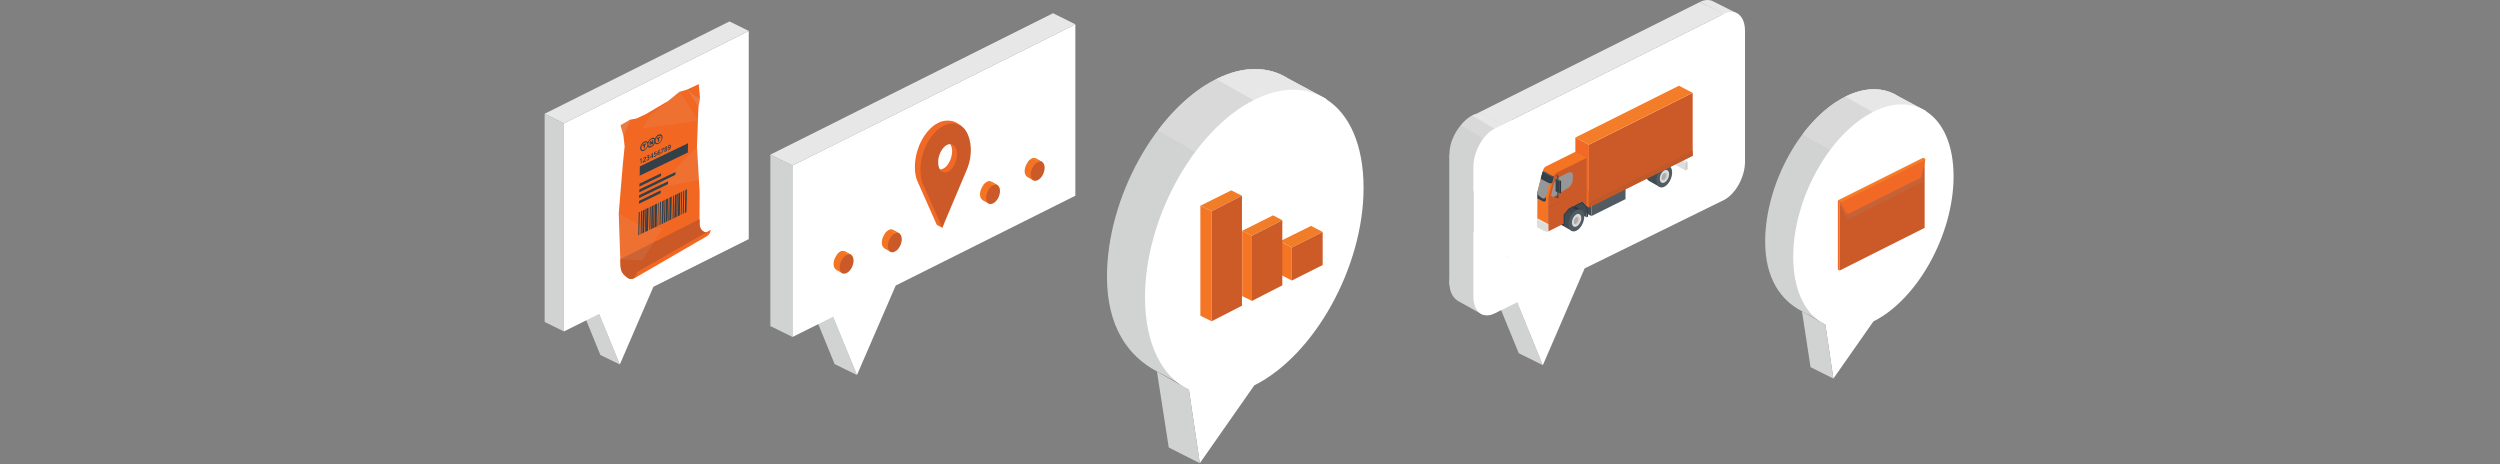
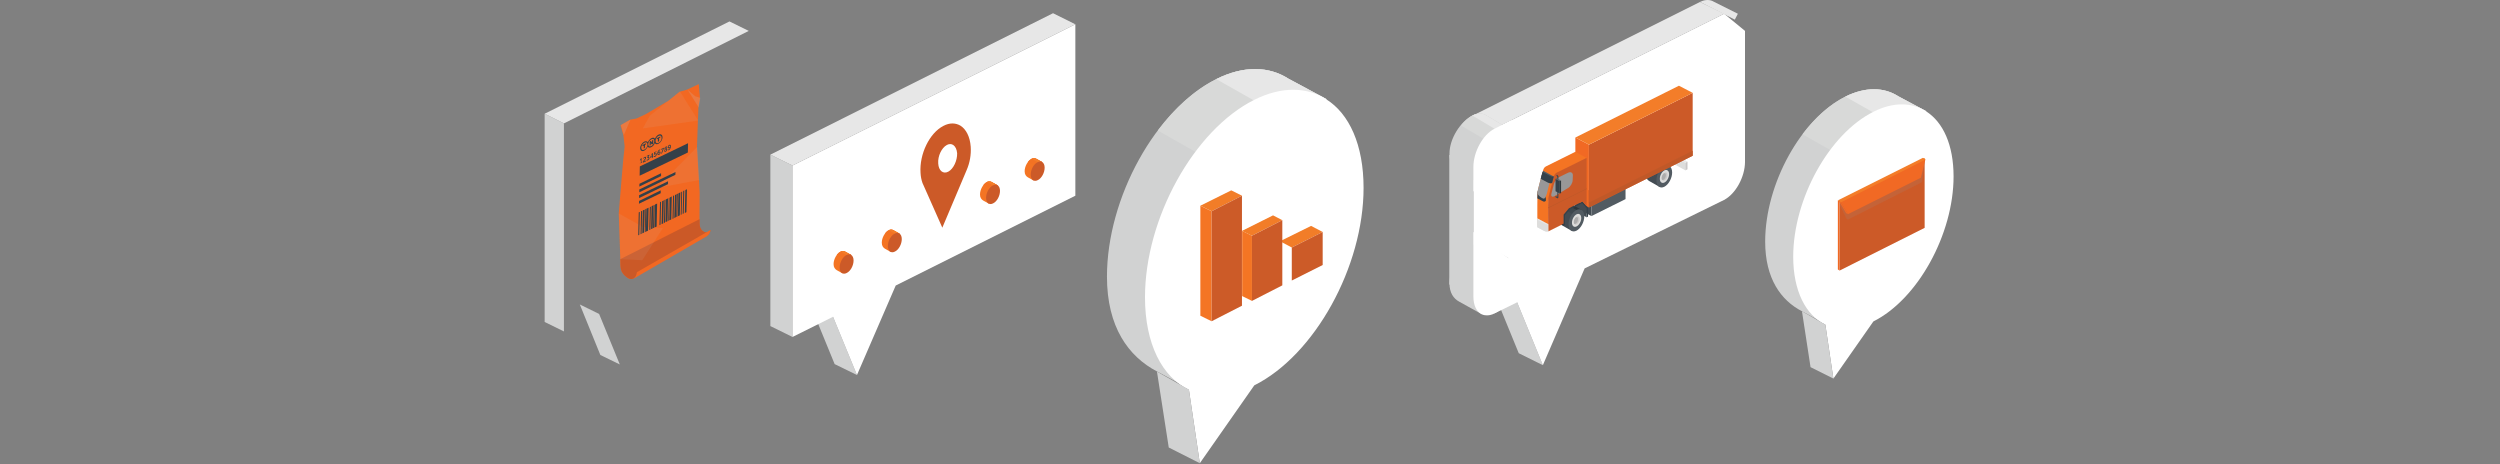
<svg xmlns="http://www.w3.org/2000/svg" version="1.1" id="Layer_1" x="0px" y="0px" viewBox="0 0 1400 260" style="enable-background:new 0 0 1400 260;" xml:space="preserve">
  <rect x="0" y="0" width="1400" height="260" fill="#808080" stroke="none" />
  <style type="text/css">
	.st0{fill:#D1D2D2;}
	.st1{fill:#FFFFFF;}
	.st2{fill:#E7E7E7;}
	.st3{fill:#D8D9D8;}
	.st4{fill:#F47524;}
	.st5{fill:#F27D28;}
	.st6{fill:#CC5B28;}
	.st7{fill:#989798;}
	.st8{fill:#434C53;}
	.st9{fill:#525B62;}
	.st10{fill:#2D363B;}
	.st11{fill:#DDDDDC;}
	.st12{fill:#3D474E;}
	.st13{fill:#C9C7C7;}
	.st14{fill:#ACACAC;}
	.st15{fill:#F16924;}
	.st16{fill:#CC5A28;}
	.st17{fill:#F37D29;}
	.st18{fill:#F47423;}
	.st19{fill:#35414A;}
	.st20{fill:#C05828;}
	.st21{fill:#58636A;}
	.st22{opacity:0.15;fill:#989798;enable-background:new    ;}
	.st23{fill:#F16926;}
	.st24{fill:#F37223;}
	.st25{fill:#F26822;}
	.st26{fill:#CB5927;}
	.st27{opacity:0.2;fill:#C8C7C7;enable-background:new    ;}
	.st28{opacity:0.1;fill:#C8C7C7;enable-background:new    ;}
	.st29{fill:#344049;}
</style>
  <g>
    <polygon class="st0" points="324.7,170.5 335.5,175.8 347.1,204.1 336.2,198.8  " />
    <polygon class="st0" points="305,63.7 315.8,69.1 315.8,185.6 305,180.3  " />
-     <polygon class="st1" points="419.3,17.3 419.3,133.9 365.9,160.6 347.1,204.1 335.5,175.8 315.8,185.6 315.8,69.1  " />
    <polygon class="st2" points="419.3,17.3 408.5,12 305,63.7 315.8,69.1  " />
  </g>
  <g>
    <polygon class="st0" points="454,171.2 466.5,177.4 479.9,210 467.4,203.9  " />
    <polygon class="st0" points="431.4,86.6 443.8,92.7 443.8,188.7 431.4,182.6  " />
    <polygon class="st1" points="602.2,13.6 602.2,109.6 501.6,159.9 479.9,210 466.5,177.4 443.8,188.7 443.8,92.7  " />
    <polygon class="st2" points="602.2,13.6 589.7,7.4 431.4,86.6 443.8,92.7  " />
  </g>
  <g>
    <g>
      <polygon class="st0" points="836.1,162.6 849.6,169.3 864,204.5 850.5,197.8   " />
      <polygon class="st0" points="811.6,86.7 825.1,93.4 825.1,165.9 811.6,159.3   " />
      <polygon class="st1" points="965.5,7.7 977.2,17.3 977.2,90.6 965.4,112 887.4,150.3 864,204.5 849.6,169.3 836.9,175.5     825.1,163.7 825.1,77.9   " />
      <polygon class="st2" points="965.5,7.7 952,1.1 823.4,65.4 836.9,72   " />
    </g>
    <g>
      <g>
        <path class="st0" d="M844.7,72l-12.4-7.4c-2.1-1.3-4.8-1.4-7.8,0.1c-6.5,3.3-12.8,12.8-12.8,21.4c0,5.4,2.3,8.6,5.4,10.3     l12.8,7.1L844.7,72z" />
        <path class="st3" d="M844.7,72l-12.4-7.4c-2.1-1.3-4.8-1.4-7.8,0.1c-2.3,1.2-4.5,3.1-6.3,5.6l20.5,12.1L844.7,72z" />
        <path class="st2" d="M844.7,72l-12.4-7.4c-2.1-1.3-4.8-1.4-7.8,0.1l18.5,11L844.7,72z" />
      </g>
      <path class="st1" d="M848.7,81.6c0,8.5-5.3,18.1-11.8,21.4l-5.9,8.4l-5.9-4.4c0,0,0-8.5,0-13.5c0-8.5,5.3-18.1,11.8-21.4    c3-1.5,9.5-4.8,9.5-4.8S848.7,76.9,848.7,81.6z" />
    </g>
    <g>
      <g>
        <path class="st2" d="M973.2,7.7L959.8,1c-2.1-1.3-4.8-1.4-7.8,0.1l19.5,9.9L973.2,7.7z" />
      </g>
-       <path class="st1" d="M977.2,17.3c0,8.5-5.3,18.1-11.8,21.4l-5.9,8.4l-1.2-7.9c-2.9-1.4-4.7-4.9-4.7-10c0-8.5,5.3-18.1,11.8-21.4    c3-1.5,5.7-1.4,7.8-0.1C975.7,9.3,977.2,12.7,977.2,17.3z" />
    </g>
    <g>
      <g>
        <path class="st0" d="M844.7,144.5l-12.4-7.4c-2.1-1.3-4.8-1.4-7.8,0.1c-6.5,3.3-12.8,12.8-12.8,21.4c0,5.4,2.3,8.6,5.4,10.3     l12.8,7.1L844.7,144.5z" />
      </g>
      <path class="st1" d="M848.7,154.1c0,8.5-5.3,18.1-11.8,21.4c0,0-1.7,1.1-4.2,1.1c-2,0-2.9-0.6-2.9-0.6c-2.9-1.4-4.7-4.9-4.7-10    c0-8.5,0-36.1,0-36.1s17.5,13.3,19.6,14.7C847.2,146.1,848.7,149.5,848.7,154.1z" />
    </g>
    <path class="st1" d="M977.2,90.6c0,8.5-5.3,18.1-11.8,21.4l-7.1,0.5c-2.9-1.4-4.7-4.9-4.7-10c0-8.5,5.3-18.1,11.8-21.4   c3-1.5,5.7-1.4,7.8-0.1C975.7,82.6,977.2,86,977.2,90.6z" />
  </g>
  <g>
    <g>
      <g>
        <path class="st0" d="M1078.7,62.3l-15.7-8.4c-7.9-5.1-18.3-5.4-29.6,0.2c-24.8,12.4-44.9,48.8-44.9,81.2c0,20.7,8.8,32.9,20.6,39     l13.3,7.2L1078.7,62.3z" />
        <path class="st3" d="M1078.7,62.3l-15.7-8.4c-7.9-5.1-18.3-5.4-29.6,0.2c-8.8,4.4-17.1,11.9-24,21.1l46.6,26.4L1078.7,62.3z" />
        <path class="st2" d="M1078.7,62.3l-15.7-8.4c-7.9-5.1-18.3-5.4-29.6,0.2l38.8,22L1078.7,62.3z" />
      </g>
      <path class="st1" d="M1094,98.8c0,32.4-20.1,68.8-44.9,81.2l-22.4,32l-4.5-30.2c-10.9-5.2-18-18.8-18-38    c0-32.4,20.1-68.8,44.9-81.2c11.3-5.7,21.7-5.3,29.6-0.2C1088.1,68.4,1094,81.1,1094,98.8z" />
    </g>
    <polygon class="st0" points="1009.1,174.3 1022.2,181.8 1026.7,212 1013.9,205.6  " />
  </g>
  <g>
    <g>
      <g>
        <path class="st0" d="M742.8,55.5L721.4,44c-10.8-6.9-24.9-7.4-40.3,0.3c-33.8,16.9-61.2,66.4-61.2,110.6c0,28.2,12,44.7,28,53.1     l18.1,9.7L742.8,55.5z" />
        <path class="st3" d="M742.8,55.5L721.4,44c-10.8-6.9-24.9-7.4-40.3,0.3c-12,6-23.3,16.2-32.7,28.8l63.4,35.9L742.8,55.5z" />
        <path class="st2" d="M742.8,55.5L721.4,44c-10.8-6.9-24.9-7.4-40.3,0.3l52.8,29.9L742.8,55.5z" />
      </g>
      <path class="st1" d="M763.6,105.2c0,44.2-27.4,93.7-61.2,110.6l-30.5,43.6l-6.1-41.1c-14.9-7.1-24.6-25.6-24.6-51.8    c0-44.2,27.4-93.7,61.2-110.6c15.4-7.7,29.6-7.2,40.3-0.3C755.6,63.7,763.6,81.1,763.6,105.2z" />
    </g>
    <polygon class="st0" points="647.9,208.1 665.8,218.2 671.9,259.4 654.5,250.6  " />
  </g>
  <g>
    <g>
-       <polygon class="st4" points="716.8,135.1 723.4,138.6 723.4,157.1 716.8,153.6   " />
      <polygon class="st5" points="723.4,138.6 716.8,135.1 734.2,126.5 740.7,129.9   " />
      <polygon class="st6" points="740.7,129.9 740.7,148.4 723.4,157.1 723.4,138.6   " />
      <g>
        <path class="st7" d="M734.2,138.5" />
        <path class="st7" d="M729.6,141.7" />
      </g>
    </g>
    <g>
      <polygon class="st4" points="695.6,129.3 701.1,132 701.1,168.5 695.6,165.8   " />
      <polygon class="st5" points="701.1,132 695.5,129.3 712.9,120.6 718.1,123.3   " />
      <polygon class="st6" points="718.1,123.3 718.1,159.8 701.1,168.5 701.1,132   " />
      <g>
        <path class="st7" d="M712.1,131.9" />
        <path class="st7" d="M707.5,135.1" />
      </g>
    </g>
    <g>
      <polygon class="st4" points="672.2,115.2 678.5,118.3 678.5,179.9 672.2,176.8   " />
      <polygon class="st5" points="678.5,118.3 672.2,115.2 689.5,106.6 695.5,109.6   " />
      <polygon class="st6" points="695.5,109.6 695.5,171.2 678.5,179.9 678.5,118.3   " />
      <g>
        <path class="st7" d="M689.5,118.2" />
        <path class="st7" d="M684.9,116.5" />
      </g>
    </g>
  </g>
  <g>
    <g>
      <g>
        <polygon class="st8" points="882.2,110.1 891.2,114.9 891.2,121 882.2,116.2    " />
        <polygon class="st9" points="910.3,105.4 910.3,111.5 891.2,121 891.2,114.9    " />
        <polygon class="st10" points="910.3,105.4 901.3,100.6 882.2,110.1 891.2,114.9    " />
      </g>
      <polygon class="st11" points="933.5,85.4 943.8,91.1 943.8,95.4 933.5,89.7   " />
      <g>
        <path class="st8" d="M934.9,93l-6-3.4c-0.8-0.5-1.8-0.5-2.9,0c-2.4,1.2-4.4,4.8-4.4,8c0,2,0.9,3.2,2,3.8l5.8,3.3L934.9,93z" />
        <path class="st12" d="M934.9,93l-6-3.4c-0.8-0.5-1.8-0.5-2.9,0c-0.9,0.4-1.7,1.2-2.4,2.1l9,5.2L934.9,93z" />
        <path class="st10" d="M934.9,93l-6-3.4c-0.8-0.5-1.8-0.5-2.9,0l8.3,4.7L934.9,93z" />
        <path class="st9" d="M936.4,96.6c0,3.2-2,6.8-4.4,8s-4.4-0.4-4.4-3.6s2-6.8,4.4-8c1.1-0.6,2.1-0.5,2.9,0     C935.8,93.6,936.4,94.8,936.4,96.6z" />
        <path class="st11" d="M934.7,97.5c0,1.9-1.2,4-2.6,4.7s-2.6-0.2-2.6-2.1s1.2-4,2.6-4.7c0.7-0.3,1.3-0.3,1.7,0     C934.4,95.8,934.7,96.5,934.7,97.5z" />
        <path class="st13" d="M933.8,98c0,1.2-0.7,2.5-1.6,3s-1.6-0.1-1.6-1.3c0-1.2,0.7-2.5,1.6-3c0.4-0.2,0.8-0.2,1.1,0     C933.6,96.9,933.8,97.4,933.8,98z" />
        <path class="st14" d="M932.5,97.1c-0.2-0.1-0.5-0.2-0.8,0c-0.7,0.6-1.2,1.7-1.2,2.6c0,0.4,0.1,0.7,0.2,1c0.2,0.1,0.5,0.1,0.8,0     c0.8-0.4,1.4-1.5,1.4-2.5C932.9,97.6,932.8,97.2,932.5,97.1z" />
      </g>
      <polygon class="st13" points="945,90.5 945,94.8 943.8,95.4 943.8,91.1   " />
      <polygon class="st2" points="945,90.5 934.7,84.8 933.5,85.4 943.8,91.1   " />
      <polygon class="st15" points="882.2,77 889.8,81 889.8,116.2 882.2,112.2   " />
      <polygon class="st16" points="947.9,52 947.9,87.2 889.8,116.2 889.8,81   " />
      <polygon class="st17" points="947.9,52 940.2,48 882.2,77 889.8,81   " />
      <path class="st18" d="M882.2,85c-1.9,1-15.4,7.7-16.5,8.2c-1,0.5-1.4,1.6-1.5,2c-0.2,0.6-3,10.9-3.2,12.6    c-0.1,1-0.1,10.7-0.1,18.2l6.3,3.3c0,0-0.4-14,0-16.9c0.3-2.9,3.9-14.3,3.9-14.3l0.3-0.4l17.1-9.2L882.2,85z" />
      <polygon class="st8" points="886.2,113.4 888.5,116 888.5,121.7 879.4,116.8   " />
      <g>
        <path class="st8" d="M885.7,117.6l-6-3.4c-0.8-0.5-1.8-0.5-2.9,0c-2.4,1.2-4.4,4.8-4.4,8c0,2,0.9,3.2,2,3.8l5.8,3.3L885.7,117.6z     " />
        <path class="st12" d="M885.7,117.6l-6-3.4c-0.8-0.5-1.8-0.5-2.9,0c-0.9,0.4-1.7,1.2-2.4,2.1l9,5.2L885.7,117.6z" />
        <path class="st10" d="M885.7,117.6l-6-3.4c-0.8-0.5-1.8-0.5-2.9,0l8.3,4.7L885.7,117.6z" />
        <path class="st9" d="M887.2,121.2c0,3.2-2,6.8-4.4,8s-4.4-0.4-4.4-3.6c0-3.2,2-6.8,4.4-8c1.1-0.6,2.1-0.5,2.9,0     C886.6,118.2,887.2,119.4,887.2,121.2z" />
        <path class="st11" d="M885.5,122.1c0,1.9-1.2,4-2.6,4.7c-1.4,0.7-2.6-0.2-2.6-2.1s1.2-4,2.6-4.7c0.7-0.3,1.3-0.3,1.7,0     C885.2,120.4,885.5,121.1,885.5,122.1z" />
        <path class="st13" d="M884.6,122.6c0,1.2-0.7,2.5-1.6,3s-1.6-0.1-1.6-1.3c0-1.2,0.7-2.5,1.6-3c0.4-0.2,0.8-0.2,1.1,0     C884.3,121.5,884.6,122,884.6,122.6z" />
        <path class="st14" d="M883.3,121.7c-0.2-0.1-0.5-0.2-0.8,0c-0.7,0.6-1.2,1.7-1.2,2.6c0,0.4,0.1,0.7,0.2,1c0.2,0.1,0.5,0.1,0.8,0     c0.8-0.4,1.4-1.5,1.4-2.5C883.7,122.2,883.6,121.8,883.3,121.7z" />
      </g>
      <polygon class="st19" points="886.2,112.8 878.7,116.5 875.6,120.1 875.6,126.4 876.4,126 876.4,120.5 879,117.4 886,113.8     888.5,116.7 888.5,121.7 889.3,121.3 889.3,116.4   " />
      <path class="st16" d="M888.5,88.4v27l-2.3-2.6l-7.6,3.8l-3,3.6v5.1l-8.6,4.3c0,0-0.2-16.6,0-18.3c0.2-1.7,3.1-12,3.2-12.6    c0.1-0.4,0.5-1.5,1.5-2C872.9,96.1,888.5,88.4,888.5,88.4z" />
      <polygon class="st20" points="888.5,105.5 888.5,105.9 866.9,116.7 866.9,116.2   " />
      <g>
        <path class="st7" d="M878.2,96.7c1.5-0.7,2.7,0,2.6,1.7l-0.1,2.4c0,1.6-1.2,3.7-2.6,4.5l-7.5,4.5c-1.4,0.8-2.2,0.2-1.8-1.4     l1.4-5.3c0.4-1.6,2-3.5,3.5-4.2L878.2,96.7z" />
      </g>
      <polygon class="st10" points="875.6,126.4 874.6,125.8 875.6,125.2   " />
      <path class="st12" d="M872.7,110.6v-4l-0.3-0.1l-0.3,0.1v3.6l-0.8-0.4l0,0h-0.1c-0.1,0.1-0.2,0.3-0.2,0.4s0,0.1,0,0.2l1.1,0.6    c0,0,0.2,0.1,0.3,0.1C872.7,110.9,872.7,110.6,872.7,110.6z" />
      <g>
        <polygon class="st19" points="871.1,100.1 873.5,101.4 873.5,108.4 871.1,107.1    " />
        <polygon class="st10" points="874.2,101.1 874.2,108.1 873.5,108.4 873.5,101.4    " />
        <polygon class="st21" points="874.2,101.1 871.8,99.8 871.1,100.1 873.5,101.4    " />
      </g>
      <path class="st12" d="M872.7,98.7l-0.1-0.2l-0.6-0.6c0,0-0.1,0-0.2,0c-0.1,0.1-0.2,0.3-0.2,0.4s0,0.1,0,0.1l0.4,0.5    c0,0,0.1,0.1,0.1,0.2s0,0.1,0,0.1v1.2c0,0,0.1,0.1,0.3,0.1s0.3-0.1,0.3-0.1V99C872.8,99,872.8,98.9,872.7,98.7z" />
      <path class="st19" d="M864.2,112.8c0.8,0.4,1.5-0.2,1.5-0.6v-1c0-0.1-0.8-2.5-0.8-2.5l-3.7-1.9c-0.1,0.5-0.2,0.9-0.2,1.1    c0,0.3-0.1,1.5-0.1,3.2L864.2,112.8z" />
      <g>
        <path class="st7" d="M868.7,98.5c-0.1-0.1-1.2-0.8-2.4-1.5c-1.3-0.7-2.6,0.1-3.1,1.7c0,0-2.1,7.6-2.3,9.1c0,0.2,0,0.2,0,0.2     c0,0.8,1.2,2.1,2.6,2.9c0,0,0.1,0.1,0.6,0.2c0.5,0.2,0.5,0.2,0.5,0.2c0.5-0.1,1.3-1.5,1.7-3.1l1.6-6.4     C868.4,100.3,868.8,98.6,868.7,98.5z" />
      </g>
      <path class="st2" d="M860.8,122.2c0,1.7,0,3.4,0,5c1.4,0.8,2.8,1.5,3.9,2.1c1.4,0.7,2.3,0.3,2.3,0.3v-4.1l-1.3-0.7L860.8,122.2z" />
      <path class="st11" d="M864.9,125.2c-1-0.5-2.4-1.3-4.1-2.2c0,1.4,0,2.9,0,4.2c1,0.5,2.2,1.2,3.9,2.1c1.4,0.7,2.3,0.3,2.3,0.3v-4.1    C867,125.6,865.9,125.8,864.9,125.2z" />
      <g>
        <path class="st9" d="M868.9,98.2l-4.8-2.6c-0.2,0.8-0.7,2.5-1.2,4.5c1.5,0.8,2.9,1.5,4,2.1c1.4,0.7,2.3,0.3,2.3,0.3l1-3.7     L868.9,98.2z" />
        <path class="st19" d="M868,98.5c-1-0.6-2.5-1.3-4.2-2.2c-0.3,0.9-0.6,2.3-1,3.8c1.1,0.6,2.3,1.2,4,2.1c1.4,0.7,2.3,0.3,2.3,0.3     l1-3.7C870.2,98.9,869.1,99.1,868,98.5z" />
      </g>
    </g>
    <polygon class="st20" points="947.9,84.4 947.9,87.2 889.8,116.2 889.8,113.4  " />
  </g>
  <g>
    <g>
      <polygon class="st15" points="1029.2,112.2 1030.2,112.7 1030.2,151.5 1029.2,150.9   " />
      <polygon class="st16" points="1077.8,88.9 1077.8,127.6 1030.2,151.5 1030.2,112.7   " />
      <polygon class="st22" points="1077.8,90.7 1076.5,101.2 1076,102.2 1034.8,123 1034,122.4 1030.2,114.6 1030.2,112.7   " />
      <polygon class="st17" points="1030.7,113 1029.2,112.2 1076.8,88.4 1077.7,88.7 1078,89.1   " />
      <polygon class="st15" points="1078,89.1 1078.2,89.4 1075.7,99.5 1034.9,119.9 1030.7,113   " />
      <polygon class="st15" points="1033.9,119.4 1029.7,112.5 1030.7,113 1034.9,119.9   " />
      <polygon class="st17" points="1077.7,88.7 1078.2,89.4 1030.9,113.3 1030.2,112.7   " />
    </g>
  </g>
  <g>
    <g>
-       <path class="st23" d="M542.4,78.5c-0.4-5.7-3.5-7.8-6.6-9.7c-2.7-1.6-7-1.8-10.6,0.1c-7.8,4-13.5,15.8-12.8,26.3    c0.1,2.1,0.5,4,1.1,5.7c0.3,0.7,0.6,1.4,0.9,2l10.2,23l3.1,1.7l9.7-32c0.3-0.6,0.5-1.2,0.8-1.9l0,0l0,0    C540,89.5,542.7,82.9,542.4,78.5z M528.3,94.4c-2.9,1.6-5.5-0.5-5.7-4.6c-0.3-4.1,1.9-8.7,4.8-10.3c1.3-0.7,2.6-0.7,3.6,0    c1.2,0.8,2,2.4,2.2,4.6C533.3,88.3,531.2,92.9,528.3,94.4z" />
      <path class="st16" d="M543.6,82.2c-0.4-5.7-2.6-9.8-5.7-11.8c-2.7-1.6-6-1.8-9.6,0.1c-7.8,4-13.5,15.8-12.8,26.3    c0.1,2.1,0.5,4,1.1,5.7c0.3,0.7,0.6,1.4,0.9,2l10.2,23l12.8-30.3c0.3-0.6,0.5-1.2,0.8-1.9l0,0l0,0    C543.1,91.2,543.9,86.6,543.6,82.2z M531.1,96.1c-2.9,1.6-5.5-0.5-5.7-4.6c-0.3-4.1,1.9-8.7,4.8-10.3c1.3-0.7,2.6-0.7,3.6,0    c1.2,0.8,2,2.4,2.2,4.6C536.1,89.9,534,94.5,531.1,96.1z" />
    </g>
  </g>
  <g>
    <path class="st18" d="M503.7,130.8l-3.4-1.9c-0.7-0.4-1.6-0.5-2.6,0c-2.1,1.1-3.9,4.2-3.9,7c0,1.8,0.8,2.8,1.8,3.4l3.2,1.8   L503.7,130.8z" />
    <path class="st24" d="M503.7,130.8l-3.4-1.9c-0.7-0.4-1.6-0.5-2.6,0c-0.8,0.4-1.5,1-2.1,1.8l6.1,3.4L503.7,130.8z" />
    <path class="st17" d="M503.7,130.8l-3.4-1.9c-0.7-0.4-1.6-0.5-2.6,0l5.4,3L503.7,130.8z" />
    <path class="st16" d="M505,133.9c0,2.8-1.7,6-3.9,7c-2.1,1.1-3.9-0.3-3.9-3.1s1.7-6,3.9-7c1-0.5,1.9-0.5,2.6,0   C504.5,131.3,505,132.4,505,133.9z" />
  </g>
  <g>
    <path class="st18" d="M476.7,142.8l-3.4-1.9c-0.7-0.4-1.6-0.5-2.6,0c-2.1,1.1-3.9,4.2-3.9,7c0,1.8,0.8,2.8,1.8,3.4l3.2,1.8   L476.7,142.8z" />
    <path class="st24" d="M476.7,142.8l-3.4-1.9c-0.7-0.4-1.6-0.5-2.6,0c-0.8,0.4-1.5,1-2.1,1.8l6.1,3.4L476.7,142.8z" />
    <path class="st17" d="M476.7,142.8l-3.4-1.9c-0.7-0.4-1.6-0.5-2.6,0l5.4,3L476.7,142.8z" />
    <path class="st16" d="M478,145.9c0,2.8-1.7,6-3.9,7c-2.1,1.1-3.9-0.3-3.9-3.1s1.7-6,3.9-7c1-0.5,1.9-0.5,2.6,0   C477.5,143.3,478,144.4,478,145.9z" />
  </g>
  <g>
    <path class="st18" d="M583.7,90.8l-3.4-1.9c-0.7-0.4-1.6-0.5-2.6,0c-2.1,1.1-3.9,4.2-3.9,7c0,1.8,0.8,2.8,1.8,3.4l3.2,1.8   L583.7,90.8z" />
    <path class="st24" d="M583.7,90.8l-3.4-1.9c-0.7-0.4-1.6-0.5-2.6,0c-0.8,0.4-1.5,1-2.1,1.8l6.1,3.4L583.7,90.8z" />
    <path class="st17" d="M583.7,90.8l-3.4-1.9c-0.7-0.4-1.6-0.5-2.6,0l5.4,3L583.7,90.8z" />
    <path class="st16" d="M585,93.9c0,2.8-1.7,6-3.9,7c-2.1,1.1-3.9-0.3-3.9-3.1s1.7-6,3.9-7c1-0.5,1.9-0.5,2.6,0   C584.5,91.3,585,92.4,585,93.9z" />
  </g>
  <g>
    <path class="st18" d="M558.7,103.8l-3.4-1.9c-0.7-0.4-1.6-0.5-2.6,0c-2.1,1.1-3.9,4.2-3.9,7c0,1.8,0.8,2.8,1.8,3.4l3.2,1.8   L558.7,103.8z" />
    <path class="st24" d="M558.7,103.8l-3.4-1.9c-0.7-0.4-1.6-0.5-2.6,0c-0.8,0.4-1.5,1-2.1,1.8l6.1,3.4L558.7,103.8z" />
    <path class="st17" d="M558.7,103.8l-3.4-1.9c-0.7-0.4-1.6-0.5-2.6,0l5.4,3L558.7,103.8z" />
    <path class="st16" d="M560,106.9c0,2.8-1.7,6-3.9,7c-2.1,1.1-3.9-0.3-3.9-3.1s1.7-6,3.9-7c1-0.5,1.9-0.5,2.6,0   C559.5,104.3,560,105.4,560,106.9z" />
  </g>
  <g>
    <path class="st25" d="M356.9,153.6c0,0-2,4.5-5.7,1.8c-3.3-2.4-3.6-4.6-3.7-6.6s-1-29.2-1-29.2l1.4-17.1l1-11.7l0.9-8.8l-0.7-6.2   l-1.6-5.7l5.4-3.1l3.4-0.6l5.2-2.4l12.7-7.5l6.3-5.1l4.2-1.2l6.6-3.1l0.7,7.8l-0.9,5.4l-0.8,22l1.5,25.4l-0.1,16.8   c0,0-0.4,3.2,1.8,4.9c2.4,1.9,4.2-0.5,4.2-0.5s0,1.8-1.4,2.6C395.1,132.2,356.9,153.6,356.9,153.6z" />
    <path class="st26" d="M356.9,153.6c0,0-2,4.5-5.7,1.8c-3.3-2.4-3.6-4.6-3.7-6.6c0-0.2-0.1-3.7-0.1-3.7l44.4-22.4v1.8   c0,0-0.4,3.2,1.8,4.9c2.4,1.9,4.2-0.5,4.2-0.5s0,1.8-1.4,2.6C395.1,132.2,356.9,153.6,356.9,153.6z" />
    <path class="st25" d="M356.7,152.4l41.2-23.6c-0.2,1.7-1.3,2.9-2.1,3.5l-40.7,23.6c0,0,0.1-0.1,0.7-0.9   C356.4,154.1,356.7,152.4,356.7,152.4z" />
    <polygon class="st27" points="391.3,60.2 392.2,54.8 389.3,53.9 385,50.2  " />
    <polygon class="st28" points="391,67.5 360,71.9 363.9,64.8 374.4,56.4 380.8,51.3  " />
    <polygon class="st27" points="353.1,67 349.3,75.7 347.7,70  " />
    <polygon class="st28" points="390.5,82.2 367.6,105.3 391.6,100.8  " />
    <polygon class="st25" points="358.2,69.4 352,79.6 349.3,75.7  " />
    <polygon class="st28" points="346.6,119.6 360.1,127.1 371.2,127.7 359.7,145.7 347.4,145.1  " />
    <g>
      <g>
        <polygon class="st29" points="369.9,125.8 369.3,126.1 369.6,113.2 370.2,112.9    " />
-         <polygon class="st29" points="368.6,126.4 368.2,126.6 368.5,113.8 368.9,113.5    " />
        <polygon class="st29" points="371.4,125.1 370.5,125.5 370.8,112.7 371.7,112.2    " />
        <polygon class="st29" points="367.7,126.9 366.5,127.4 366.8,114.5 368,114    " />
        <polygon class="st29" points="366.3,127.5 365.7,127.8 366,115 366.6,114.7    " />
        <polygon class="st29" points="365.5,127.9 364.6,128.3 364.9,115.5 365.8,115    " />
        <polygon class="st29" points="364.2,128.6 363.6,128.8 363.9,116 364.5,115.7    " />
        <polygon class="st29" points="362.9,129.2 361.7,129.7 362,116.9 363.2,116.3    " />
        <polygon class="st29" points="360.7,130.2 359.7,130.7 360,117.8 361,117.4    " />
        <polygon class="st29" points="359.3,130.9 358.7,131.2 359,118.3 359.6,118    " />
        <polygon class="st29" points="361.6,129.8 361.1,130 361.4,117.1 361.9,116.9    " />
        <polygon class="st29" points="358,131.5 357.4,131.8 357.7,118.9 358.3,118.7    " />
        <polygon class="st29" points="382.9,119.5 382.3,119.8 382.6,106.9 383.2,106.7    " />
        <polygon class="st29" points="381.7,120.1 381.2,120.3 381.5,107.5 382,107.3    " />
        <polygon class="st29" points="384.4,118.8 383.5,119.3 383.8,106.4 384.7,106    " />
        <polygon class="st29" points="380.7,120.6 379.6,121.1 379.9,108.3 381,107.7    " />
        <polygon class="st29" points="379.3,121.3 378.7,121.5 379,108.7 379.6,108.4    " />
        <polygon class="st29" points="378.5,121.6 377.6,122.1 378,109.2 378.9,108.8    " />
        <polygon class="st29" points="377.2,122.3 376.6,122.6 376.9,109.7 377.5,109.4    " />
        <polygon class="st29" points="375.9,122.9 374.8,123.4 375.1,110.6 376.2,110    " />
        <polygon class="st29" points="373.8,123.9 372.7,124.4 373,111.6 374.1,111.1    " />
        <polygon class="st29" points="372.4,124.6 371.8,124.9 372.1,112 372.7,111.7    " />
        <polygon class="st29" points="374.6,123.5 374.2,123.7 374.5,110.9 374.9,110.7    " />
      </g>
      <polygon class="st29" points="357.9,110.9 374.1,103.1 374.1,101.5 357.9,109.3   " />
      <polygon class="st29" points="358,107.7 378.2,97.9 378.3,96.3 358,106.1   " />
      <polygon class="st29" points="357.8,114.1 370,108.2 370,106.6 357.9,112.5   " />
      <polygon class="st29" points="358.2,98.4 385.2,85.4 385.3,80.2 358.3,93.2   " />
      <g>
        <path class="st29" d="M360.9,79.9c-1,0.5-1.8,1.7-1.8,2.8c0,1.1,0.7,1.6,1.7,1.1s1.8-1.7,1.8-2.8     C362.6,79.9,361.8,79.4,360.9,79.9L360.9,79.9z M364.8,78c-0.9,0.4-1.8,1.7-1.8,2.7c0,1.1,0.7,1.6,1.7,1.1     c0.9-0.4,1.8-1.7,1.7-2.8C366.5,78,365.8,77.5,364.8,78L364.8,78z M368.8,76.1c-0.9,0.4-1.7,1.7-1.7,2.8c0,1.1,0.7,1.6,1.7,1.1     c0.9-0.4,1.8-1.7,1.7-2.8C370.5,76.1,369.8,75.6,368.8,76.1L368.8,76.1z M362.8,79.7c0.4-1,1.1-1.9,2-2.3c0.9-0.5,1.6-0.3,2,0.3     c0.4-1,1.1-1.9,2-2.3c1.3-0.6,2.2,0.1,2.2,1.5s-1,3-2.3,3.6c-0.9,0.5-1.6,0.3-2-0.4c-0.3,1-1.1,1.9-2,2.3c-0.9,0.5-1.6,0.3-2-0.3     c-0.4,1-1.2,1.9-2,2.3c-1.2,0.6-2.2-0.1-2.2-1.5s1.1-3,2.3-3.6C361.7,78.9,362.5,79.1,362.8,79.7L362.8,79.7z" />
        <polygon class="st29" points="367.8,77.4 369.8,76.4 369.8,77 369.2,77.3 369.1,77.4 369.1,79.1 368.4,79.4 368.4,77.6      368.3,77.7 367.8,78    " />
        <polygon class="st29" points="359.8,81.2 361.8,80.2 361.8,80.8 361.3,81.1 361.2,81.1 361.1,82.8 360.5,83.2 360.5,81.5      360.4,81.6 359.8,81.8    " />
        <polygon class="st29" points="364.4,81.3 364.4,80.1 364.4,80.2 365.1,80.9 365.8,80.6 365.8,78.3 365.2,78.6 365.1,79.8      365.1,79.7 364.4,78.9 363.8,79.3 363.8,81.6    " />
      </g>
      <polygon class="st29" points="358,104.5 370.2,98.6 370.2,97 358.1,102.9   " />
      <g>
        <path class="st29" d="M358.4,91.4l0.5-0.3v-1.5c0-0.1,0-0.2,0-0.2l0,0c0,0,0,0.1-0.1,0.2l-0.2,0.3l-0.3-0.2l0.6-1l0.4-0.2     l-0.1,2.3l0.5-0.3v0.4l-1.5,0.7L358.4,91.4z" />
        <path class="st29" d="M360.1,90.8c0-1,1.2-1.7,1.2-2.2c0-0.2-0.2-0.3-0.4-0.2c-0.3,0.1-0.4,0.5-0.4,0.5l-0.3-0.1     c0,0,0.2-0.7,0.8-0.9c0.4-0.2,0.8-0.1,0.8,0.4c0,0.9-1.1,1.6-1.1,2.1l1.1-0.5v0.4l-1.6,0.8C360.1,90.9,360.1,90.8,360.1,90.8z" />
        <path class="st29" d="M362.3,89.3c0,0,0.2,0.2,0.5,0c0.3-0.1,0.4-0.4,0.4-0.6c0-0.3-0.2-0.3-0.5-0.2l-0.2,0.1l-0.1-0.2l0.5-0.8     c0.1-0.2,0.2-0.3,0.2-0.3l0,0c0,0-0.1,0-0.2,0.1l-0.7,0.3v-0.4l1.5-0.7v0.3l-0.6,1.1c0.3-0.1,0.6,0,0.6,0.5s-0.3,1.1-0.9,1.3     c-0.5,0.2-0.8,0-0.8,0L362.3,89.3z" />
        <path class="st29" d="M364,88.1l1.1-2.2l0.5-0.2v1.6l0.3-0.1v0.4l-0.3,0.1v0.7l-0.4,0.2v-0.7l-1.1,0.5L364,88.1z M365.1,87.5     v-0.9c0-0.1,0-0.3,0-0.3l0,0c0,0-0.1,0.2-0.1,0.3l-0.6,1.1l0,0L365.1,87.5z" />
        <path class="st29" d="M366.3,87.3c0,0,0.2,0.2,0.5,0c0.2-0.1,0.5-0.4,0.5-0.7c0-0.3-0.2-0.4-0.5-0.2c-0.2,0.1-0.4,0.3-0.4,0.3     h-0.2l0.1-1.4l1.3-0.6v0.4l-0.9,0.4V86c0,0.1,0,0.1,0,0.1l0,0c0,0,0.1-0.1,0.3-0.2c0.5-0.3,0.8,0,0.8,0.5s-0.4,1.1-0.9,1.4     c-0.5,0.2-0.8,0-0.8,0L366.3,87.3z" />
        <path class="st29" d="M368.1,85.9c0-0.7,0.4-1.7,1.1-2.1c0.3-0.1,0.5-0.1,0.5-0.1l-0.1,0.5c0,0-0.2,0-0.3,0.1     c-0.4,0.2-0.6,0.6-0.7,1l0,0c0.1-0.2,0.3-0.3,0.5-0.4c0.5-0.2,0.8,0.1,0.8,0.5c0,0.5-0.3,1.1-0.8,1.3     C368.5,87,368.1,86.7,368.1,85.9z M369.4,85.7c0-0.3-0.1-0.4-0.4-0.3c-0.2,0.1-0.4,0.3-0.4,0.5c0,0.3,0.2,0.6,0.5,0.4     C369.2,86.2,369.4,85.9,369.4,85.7z" />
        <path class="st29" d="M371.1,83.6c0.1-0.2,0.2-0.3,0.2-0.3l0,0c0,0,0,0-0.2,0.1l-1,0.5v-0.4l1.7-0.8V83l-1.1,2.9l-0.5,0.2     L371.1,83.6z" />
        <path class="st29" d="M372.3,83.6c-0.1-0.1-0.2-0.2-0.2-0.4c0-0.4,0.3-0.9,0.8-1.1c0.4-0.2,0.8-0.1,0.8,0.4     c0,0.3-0.3,0.8-0.3,0.8c0.2,0,0.3,0.2,0.3,0.4c0,0.4-0.3,1-0.9,1.2c-0.5,0.3-0.9,0-0.8-0.4C372,84.1,372.3,83.7,372.3,83.6z      M372.6,83.7c-0.1,0.1-0.2,0.3-0.2,0.6c0,0.3,0.2,0.3,0.4,0.2c0.2-0.1,0.4-0.3,0.4-0.6C373.2,83.7,372.9,83.7,372.6,83.7z      M373.1,83.2c0-0.1,0.2-0.3,0.2-0.5s-0.1-0.3-0.4-0.2c-0.2,0.1-0.3,0.3-0.3,0.5C372.5,83.3,372.8,83.2,373.1,83.2z" />
        <path class="st29" d="M374.1,84.2l0.1-0.5c0,0,0.2,0,0.3-0.1c0.4-0.2,0.6-0.6,0.7-1l0,0c-0.1,0.2-0.3,0.3-0.5,0.4     c-0.5,0.2-0.8-0.1-0.7-0.6c0-0.5,0.3-1.1,0.8-1.3c0.5-0.2,0.9,0,0.9,0.9c0,0.7-0.4,1.7-1.1,2.1C374.3,84.2,374.1,84.2,374.1,84.2     z M375.3,82c0-0.3-0.2-0.6-0.5-0.4c-0.2,0.1-0.4,0.4-0.4,0.6c0,0.3,0.1,0.4,0.4,0.3C375.1,82.4,375.3,82.2,375.3,82z" />
      </g>
    </g>
  </g>
</svg>